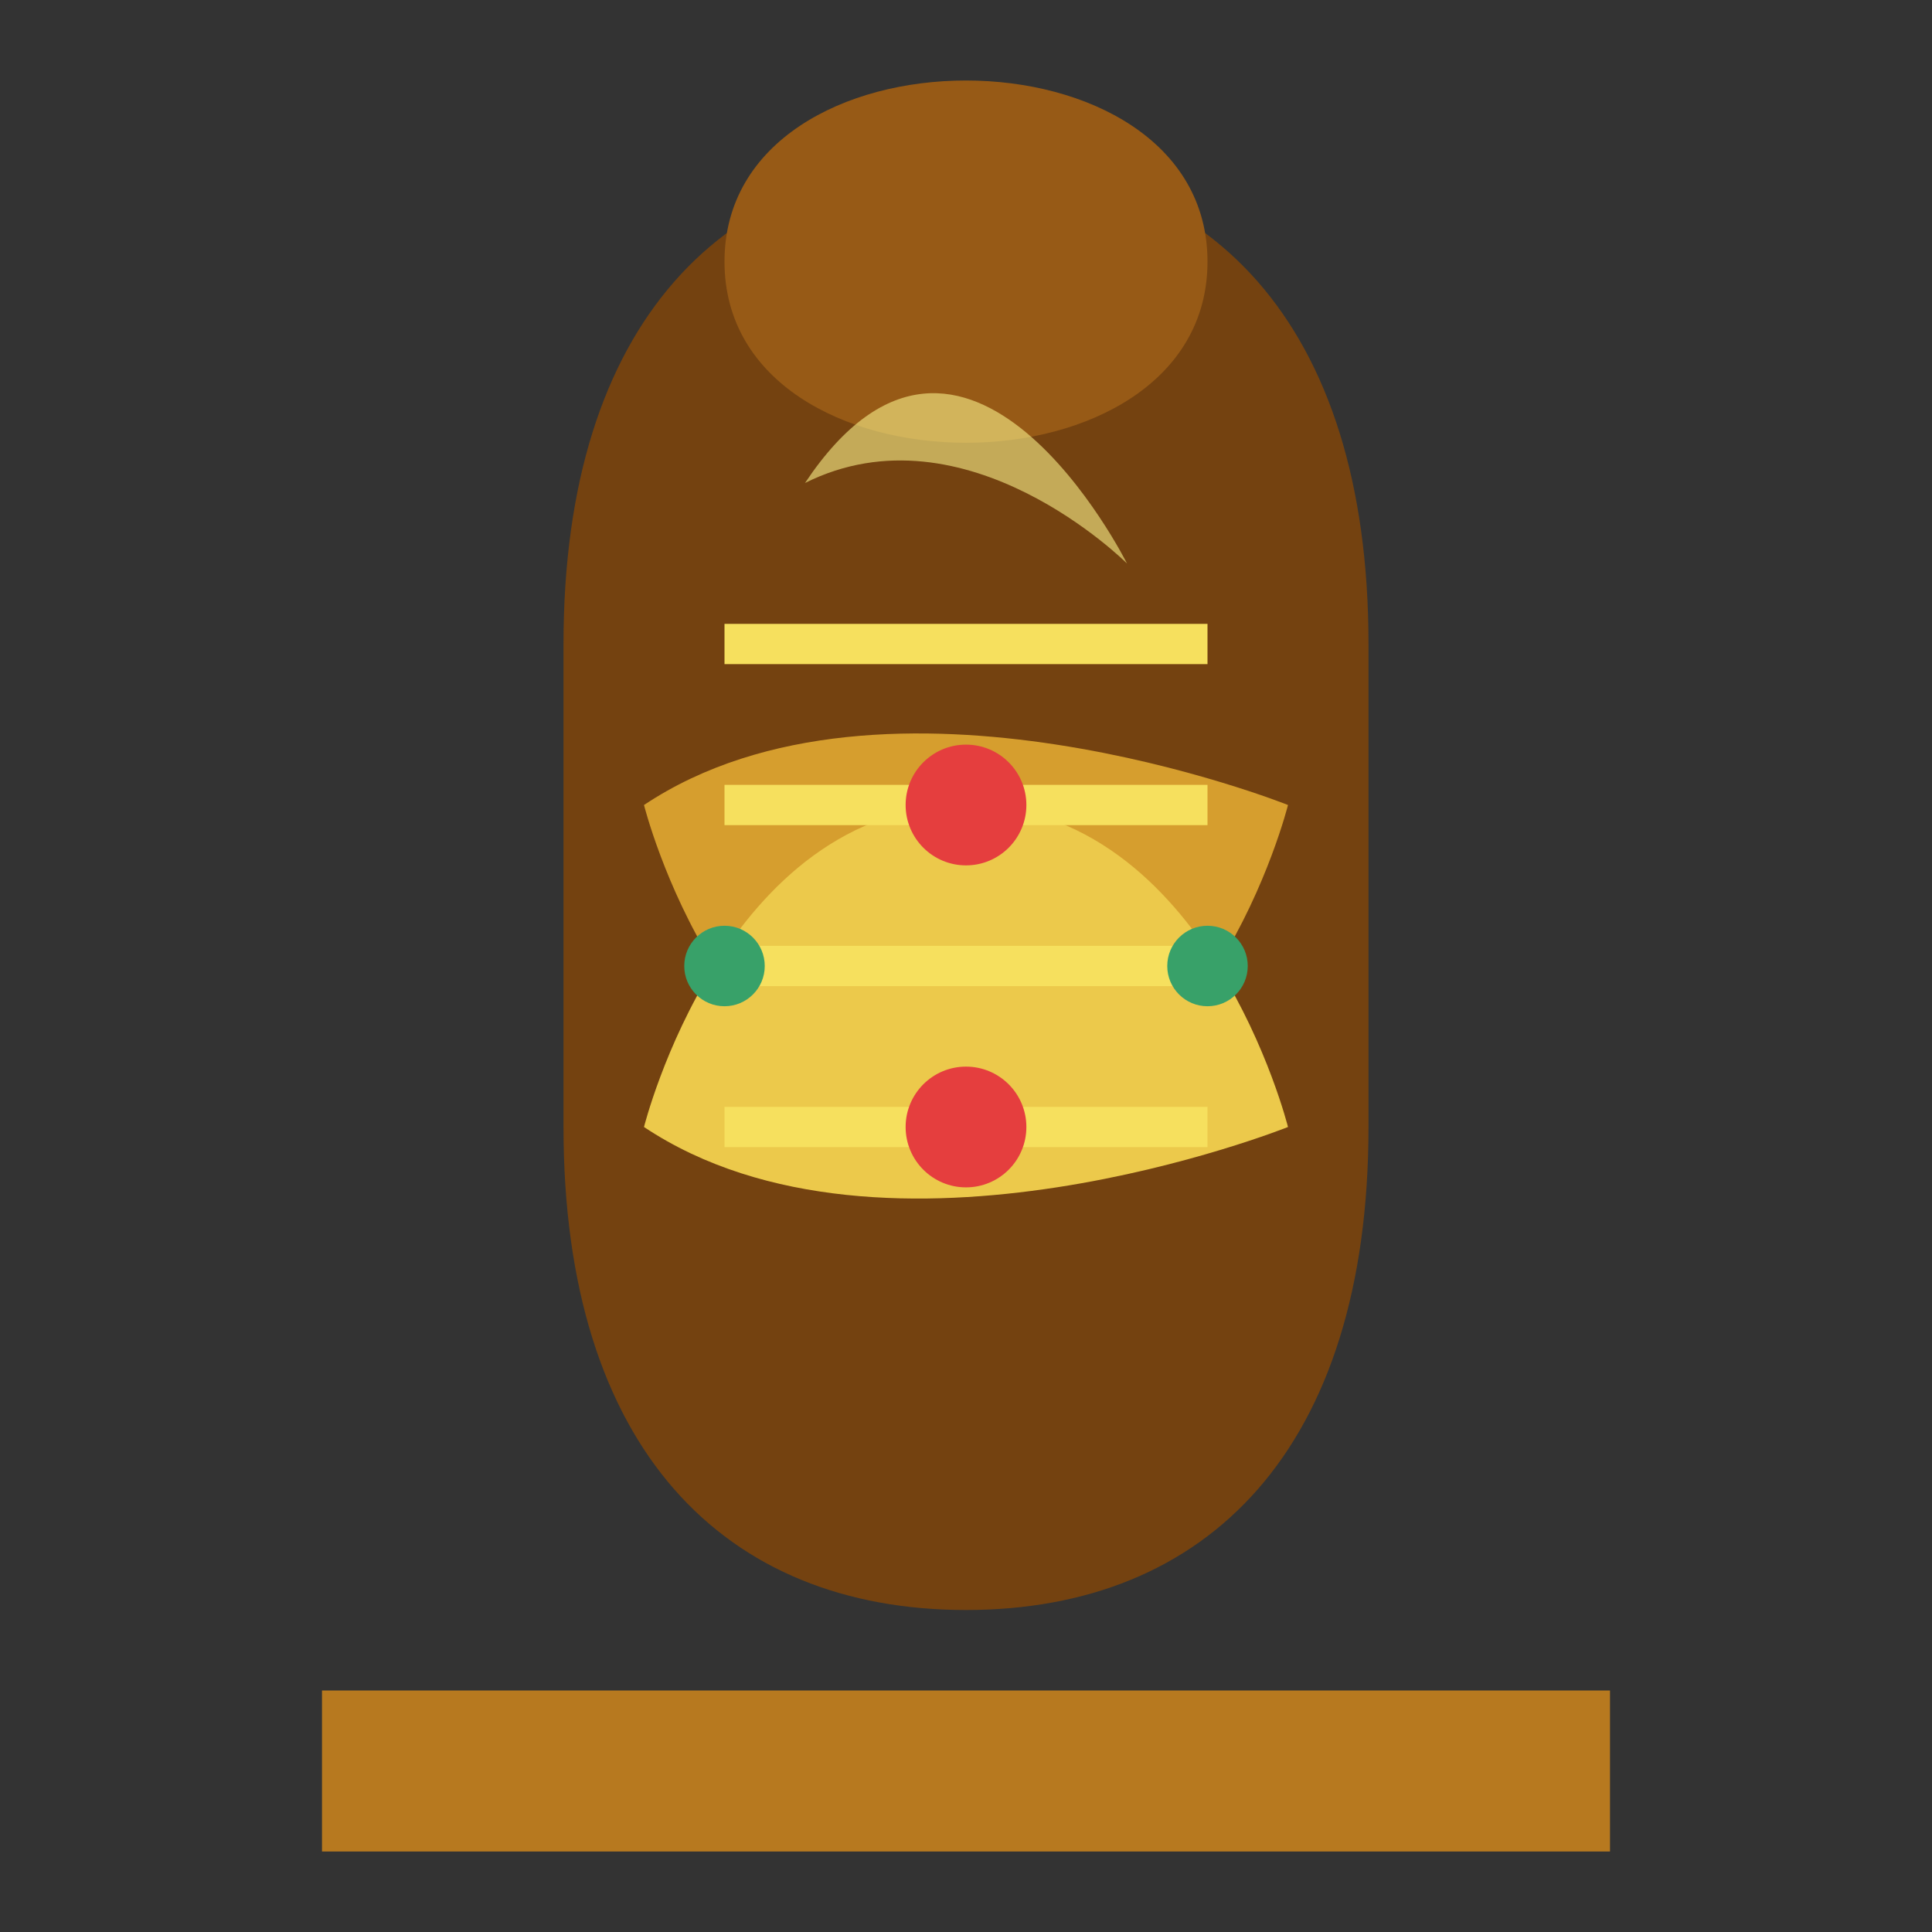
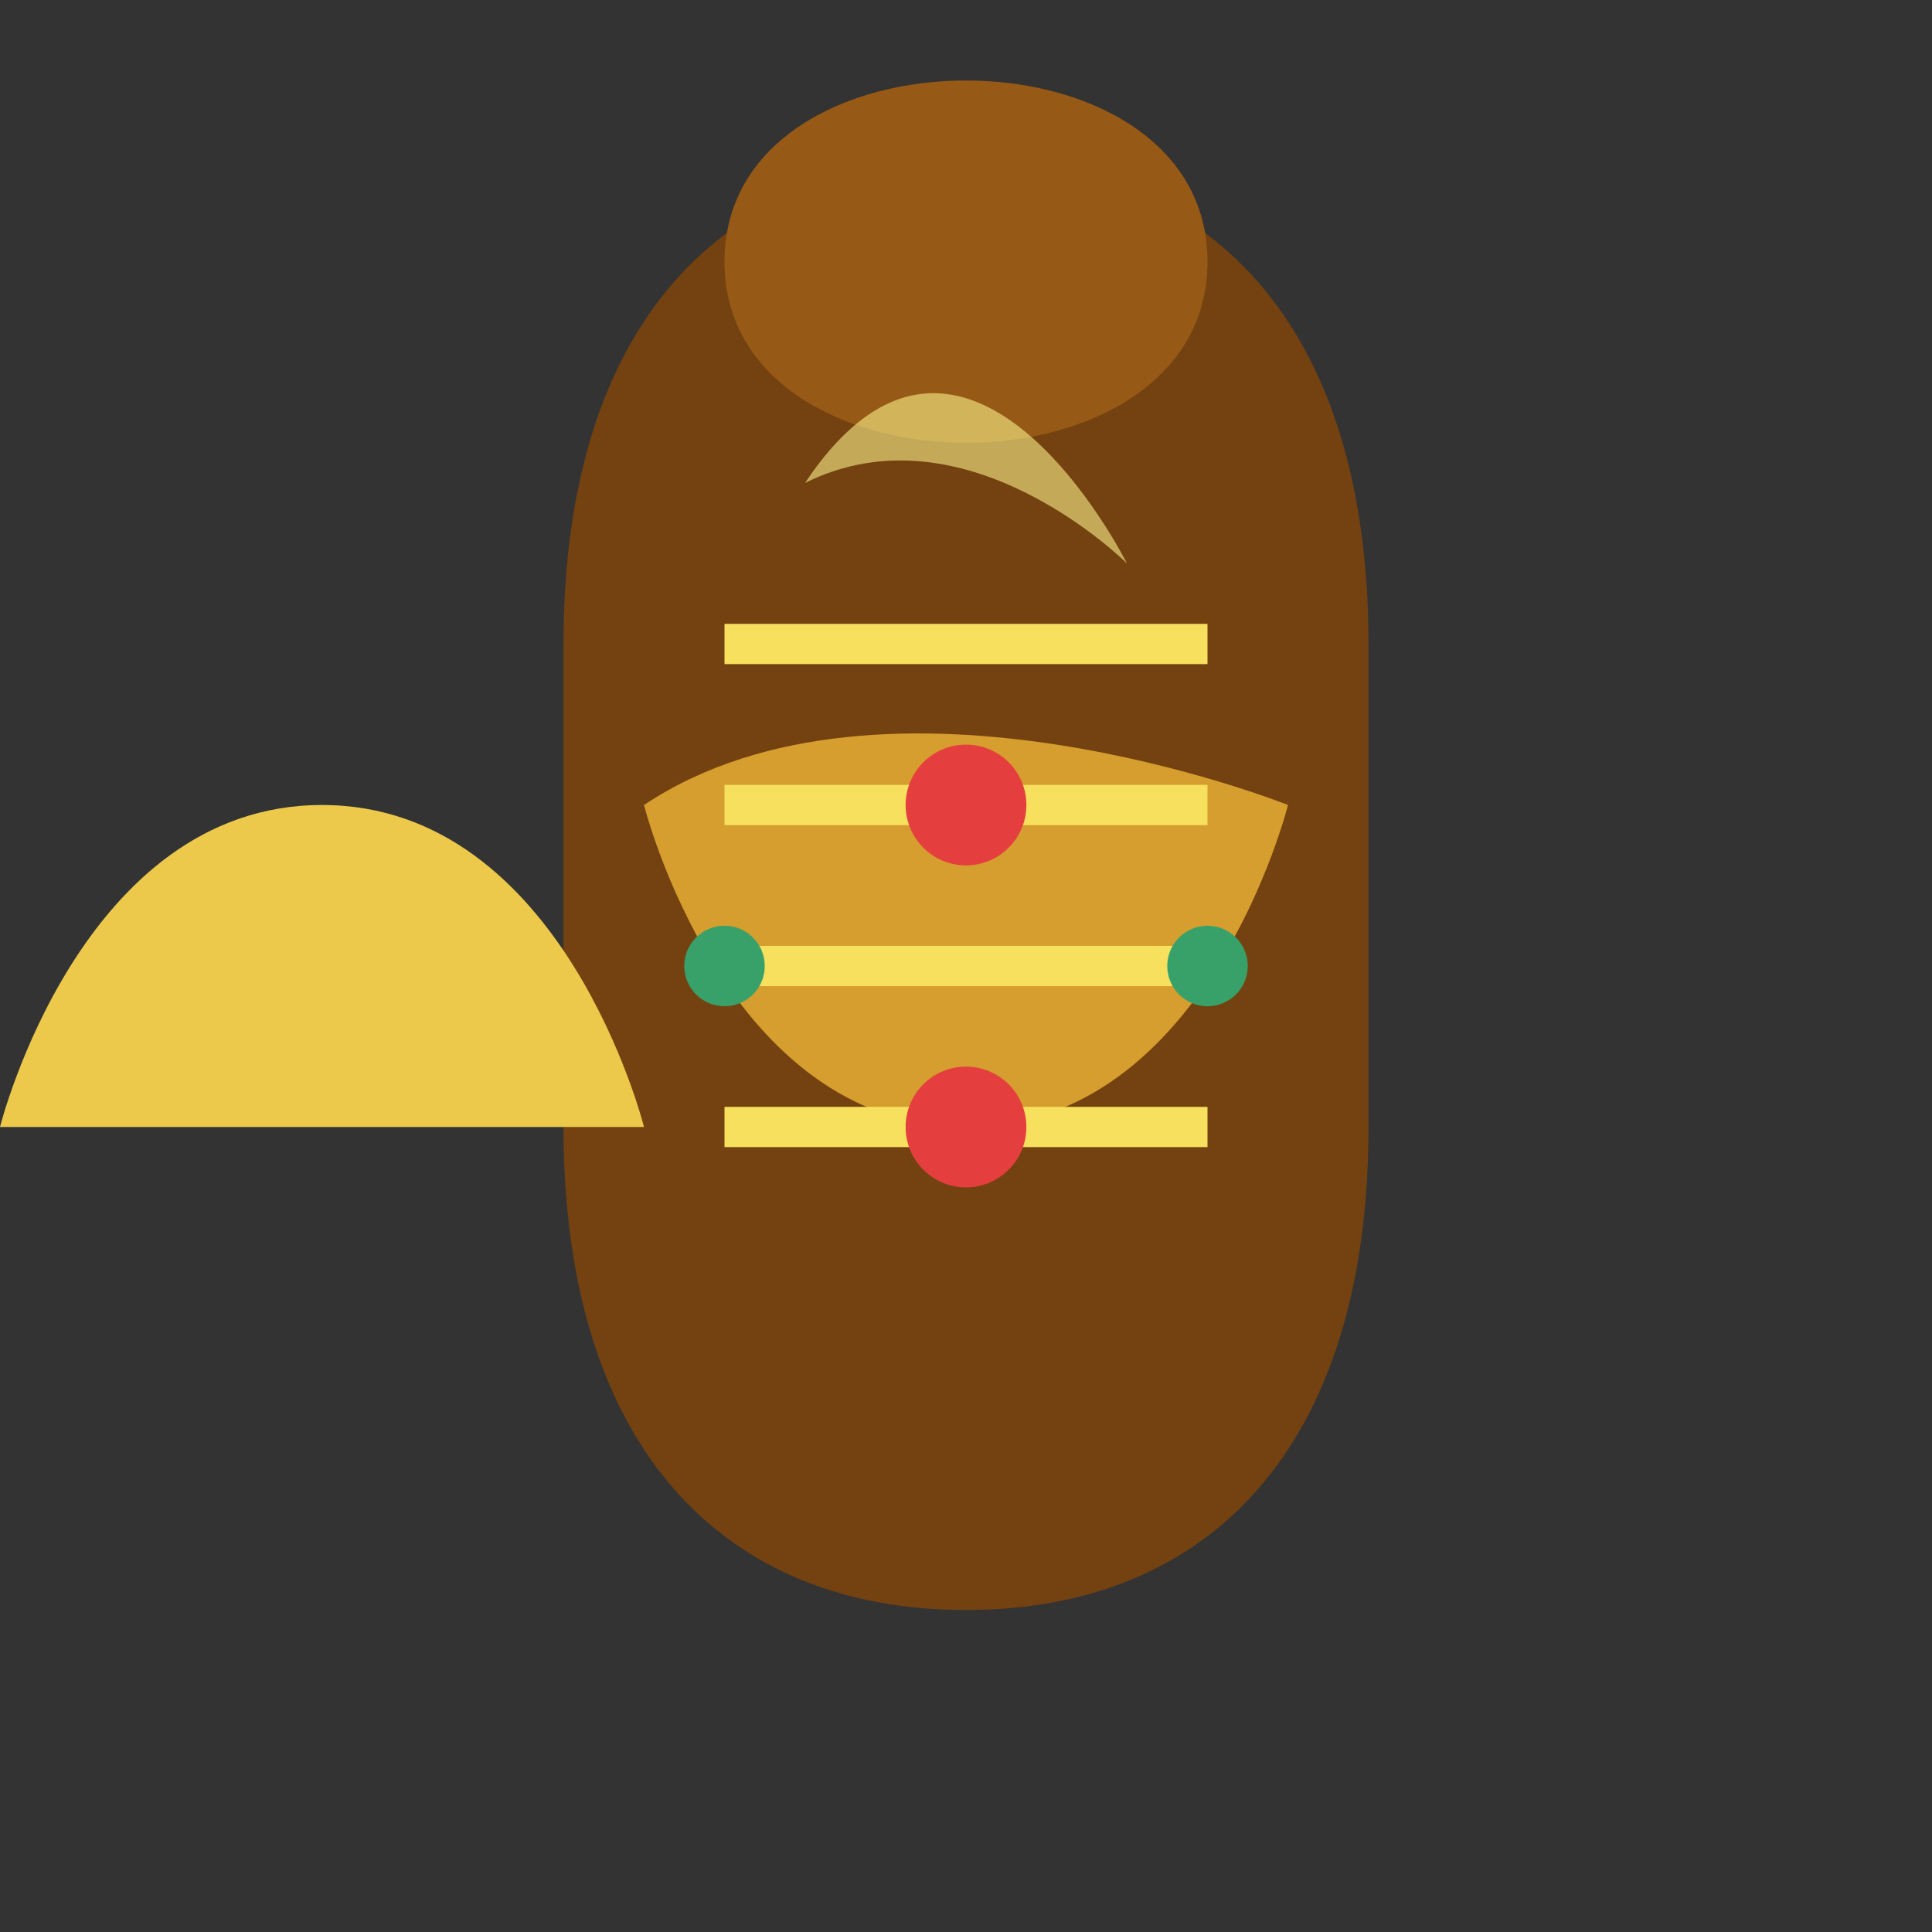
<svg xmlns="http://www.w3.org/2000/svg" viewBox="0 0 48 48">
  <rect x="0" y="0" width="48" height="48" fill="#333333" stroke="none" />
-   <rect x="8" y="42" width="32" height="4" fill="#B7791F" />
  <path fill="#744210" d="M24 4c-6 0-10 4-10 12v12c0 8 4 12 10 12s10-4 10-12V16c0-8-4-12-10-12z" />
  <path fill="#975A16" d="M24 2c-3 0-6 1.5-6 4.5s3 4.5 6 4.5 6-1.5 6-4.5S27 2 24 2z" />
  <path fill="#D69E2E" d="M16 20c6-4 16 0 16 0s-2 8-8 8-8-8-8-8z" />
-   <path fill="#ECC94B" d="M16 28c6 4 16 0 16 0s-2-8-8-8-8 8-8 8z" />
+   <path fill="#ECC94B" d="M16 28s-2-8-8-8-8 8-8 8z" />
  <path fill="#F6E05E" d="M18 16h12m-12 4h12m-12 4h12m-12 4h12" stroke="#F6E05E" stroke-width="1" />
  <path fill="#FAF089" opacity="0.6" d="M20 12c4-2 8 2 8 2s-4-8-8-2z" />
  <circle cx="24" cy="20" r="1.5" fill="#E53E3E" />
  <circle cx="24" cy="28" r="1.5" fill="#E53E3E" />
  <circle cx="18" cy="24" r="1" fill="#38A169" />
  <circle cx="30" cy="24" r="1" fill="#38A169" />
</svg>